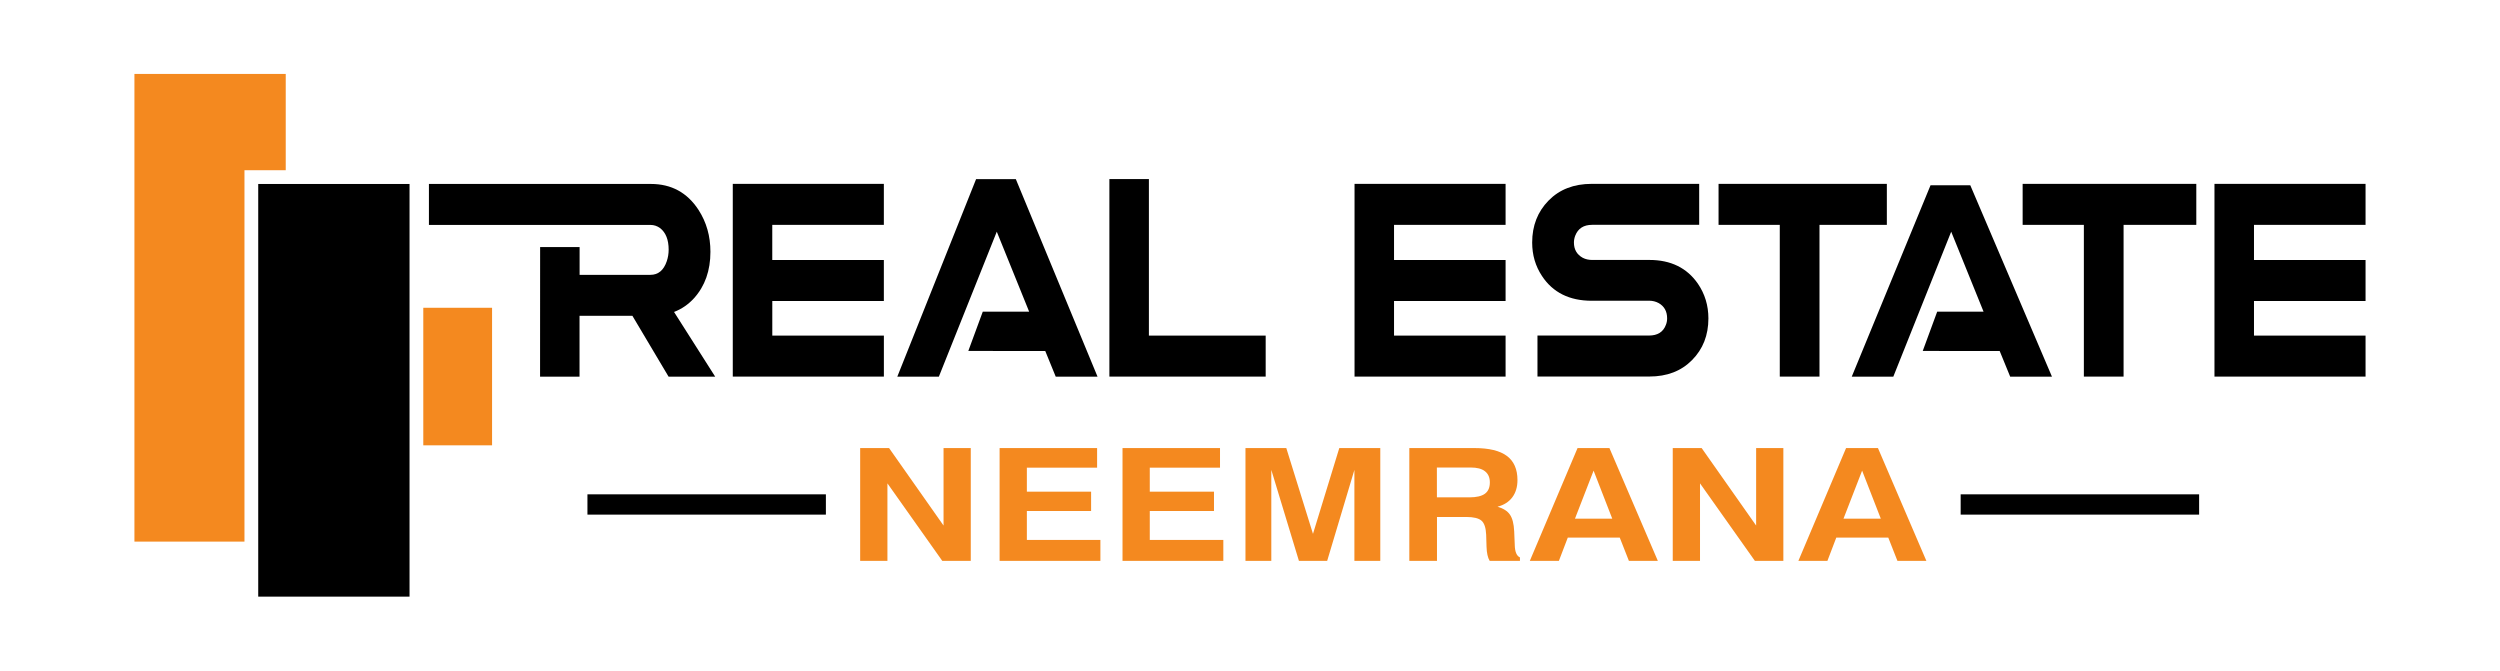
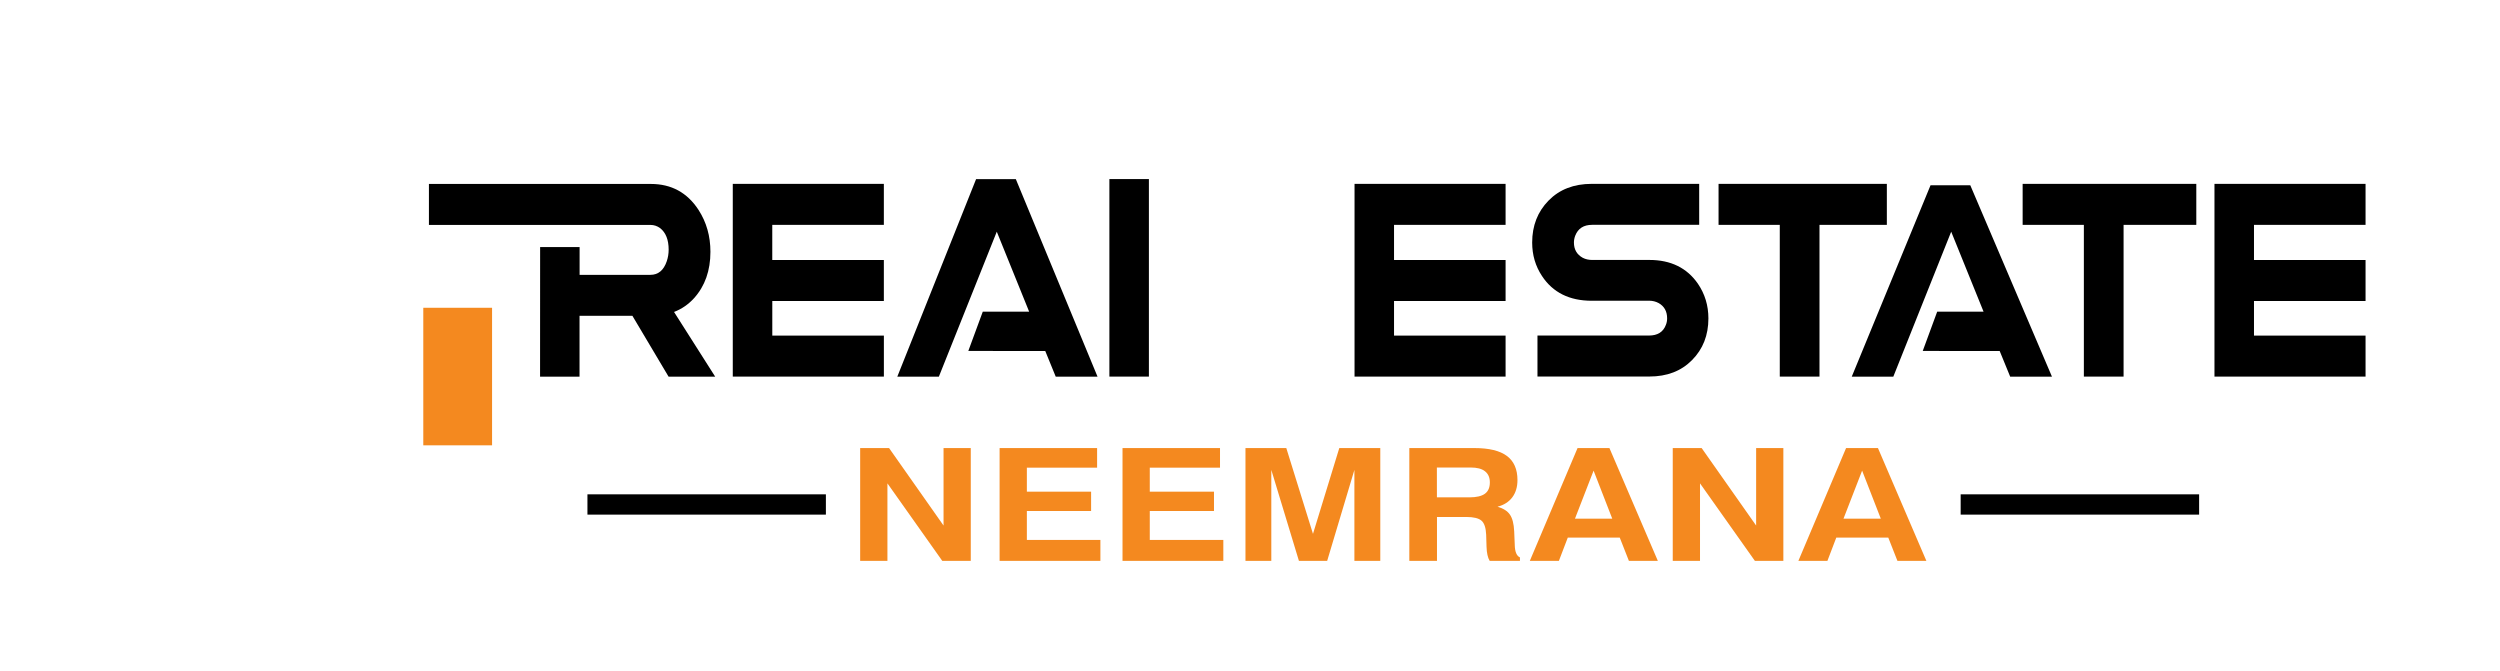
<svg xmlns="http://www.w3.org/2000/svg" version="1.1" id="Layer_1" x="0px" y="0px" width="181.75px" height="48.75px" viewBox="0 0 181.75 48.75" enable-background="new 0 0 181.75 48.75" xml:space="preserve">
  <g>
    <g>
      <g>
        <path d="M39.267,17.961h2.87v2.02h5.15c0.565,0,0.962-0.329,1.186-0.986c0.093-0.271,0.138-0.552,0.138-0.847     c0-0.718-0.207-1.239-0.623-1.567c-0.214-0.152-0.446-0.229-0.698-0.229H31.183v-2.979h16.135c1.489,0,2.646,0.629,3.464,1.885     c0.579,0.895,0.866,1.91,0.866,3.05c0,1.362-0.396,2.485-1.187,3.366c-0.416,0.457-0.9,0.791-1.458,1.005l2.991,4.704h-3.388     l-2.63-4.424h-3.844v4.424h-2.869L39.267,17.961L39.267,17.961z" />
        <path d="M56.146,21.883V24.4h8.112v2.979H53.273v-14.01h10.983v2.979h-8.112v2.556h8.112v2.979H56.146L56.146,21.883z" />
        <path d="M70.396,25.514l1.051-2.854h3.373l-2.354-5.816l-4.211,10.539h-3.021l5.728-14.361h2.888l5.94,14.361h-3.039     l-0.761-1.865L70.396,25.514L70.396,25.514z" />
-         <path d="M80.652,13.017h2.873V24.4h8.49v2.979H80.652V13.017z" />
+         <path d="M80.652,13.017h2.873V24.4v2.979H80.652V13.017z" />
      </g>
      <g>
        <path d="M101.346,21.883V24.4h8.11v2.979H98.475v-14.01h10.981v2.979h-8.11v2.556h8.11v2.979H101.346L101.346,21.883z" />
        <path d="M115.718,21.865c-1.62,0-2.827-0.603-3.614-1.798c-0.478-0.72-0.715-1.528-0.715-2.435c0-1.225,0.396-2.238,1.192-3.051     c0.793-0.811,1.84-1.215,3.137-1.215h7.813v2.979h-7.782c-0.619,0-1.026,0.265-1.231,0.792c-0.062,0.165-0.093,0.329-0.093,0.495     c0,0.504,0.216,0.875,0.64,1.109c0.203,0.105,0.433,0.157,0.687,0.157h4.162c1.551,0,2.729,0.577,3.524,1.728     c0.506,0.742,0.763,1.582,0.763,2.521c0,1.225-0.396,2.229-1.188,3.031c-0.789,0.799-1.822,1.195-3.102,1.195h-8.137v-2.979     h8.104c0.627,0,1.037-0.256,1.23-0.771c0.063-0.15,0.092-0.313,0.092-0.479c0-0.503-0.203-0.875-0.609-1.107     c-0.213-0.117-0.447-0.176-0.713-0.176L115.718,21.865L115.718,21.865z" />
        <path d="M124.939,16.348v-2.979h12.235v2.979h-4.897v11.033h-2.887V16.348H124.939z" />
        <path d="M139.783,25.514l1.05-2.854h3.373l-2.354-5.816l-4.209,10.541h-3.021l5.728-13.916h2.89l5.938,13.916h-3.037     l-0.763-1.865L139.783,25.514L139.783,25.514z" />
        <path d="M147.046,16.348v-2.979h12.625v2.979h-5.287v11.033h-2.887V16.348H147.046z" />
        <path d="M163.865,21.883V24.4h8.111v2.979h-10.984v-14.01h10.984v2.979h-8.111v2.556h8.111v2.979H163.865L163.865,21.883z" />
      </g>
    </g>
    <g>
      <rect x="30.773" y="22.375" fill="#F4891F" width="5" height="10" />
-       <polygon fill="#F4891F" points="17.773,12.375 17.773,39.375 9.773,39.375 9.773,5.375 20.773,5.375 20.773,12.375   " />
-       <rect x="18.773" y="13.375" width="11" height="30" />
    </g>
    <g>
      <rect x="42.707" y="35.938" width="17.335" height="1.475" />
      <rect x="142.54" y="35.938" width="17.336" height="1.475" />
      <g>
        <path fill="#F4891F" d="M62.534,40.773v-8.199h2.101l3.961,5.633v-5.633h1.979v8.199h-2.073l-3.986-5.633v5.633H62.534z" />
        <path fill="#F4891F" d="M72.671,40.773v-8.199h7.088v1.424h-5.106v1.748h4.67v1.402h-4.67v2.107h5.346v1.518H72.671z" />
        <path fill="#F4891F" d="M81.607,40.773v-8.199h7.088v1.424h-5.106v1.748h4.668v1.402h-4.668v2.107h5.347v1.518H81.607z" />
        <path fill="#F4891F" d="M90.546,40.773v-8.199h2.968l1.94,6.238l1.913-6.238h2.98v8.199h-1.882V34.16l-1.979,6.613h-2.055     l-2.007-6.613v6.613H90.546z" />
        <path fill="#F4891F" d="M102.458,40.773v-8.199h4.729c1.063,0,1.854,0.191,2.363,0.572c0.514,0.383,0.77,0.967,0.77,1.754     c0,0.5-0.125,0.918-0.373,1.252c-0.25,0.334-0.609,0.563-1.076,0.686c0.424,0.125,0.727,0.318,0.902,0.578     c0.18,0.26,0.283,0.664,0.309,1.213l0.041,0.971c0,0.008,0,0.02,0,0.031c0.014,0.49,0.139,0.787,0.377,0.893v0.25h-2.2     c-0.069-0.113-0.125-0.256-0.161-0.426c-0.037-0.168-0.062-0.369-0.068-0.604l-0.026-0.863c-0.021-0.508-0.135-0.852-0.34-1.029     s-0.574-0.268-1.108-0.268h-2.128v3.189H102.458L102.458,40.773z M104.464,36.158h2.358c0.513,0,0.888-0.088,1.129-0.262     c0.24-0.174,0.361-0.449,0.361-0.824c0-0.355-0.117-0.625-0.353-0.809c-0.233-0.188-0.584-0.275-1.047-0.275h-2.451     L104.464,36.158L104.464,36.158z" />
        <path fill="#F4891F" d="M114.688,32.574h2.317l3.519,8.199h-2.104l-0.664-1.689h-3.778l-0.646,1.689h-2.113L114.688,32.574z      M115.854,34.215l-1.353,3.49h2.709L115.854,34.215z" />
        <path fill="#F4891F" d="M121.609,40.773v-8.199h2.101l3.961,5.633v-5.633h1.979v8.199h-2.071l-3.988-5.633v5.633H121.609z" />
        <path fill="#F4891F" d="M134.21,32.574h2.317l3.519,8.199h-2.104l-0.664-1.689h-3.78l-0.644,1.689h-2.111L134.21,32.574z      M135.376,34.215l-1.353,3.49h2.711L135.376,34.215z" />
      </g>
    </g>
  </g>
</svg>